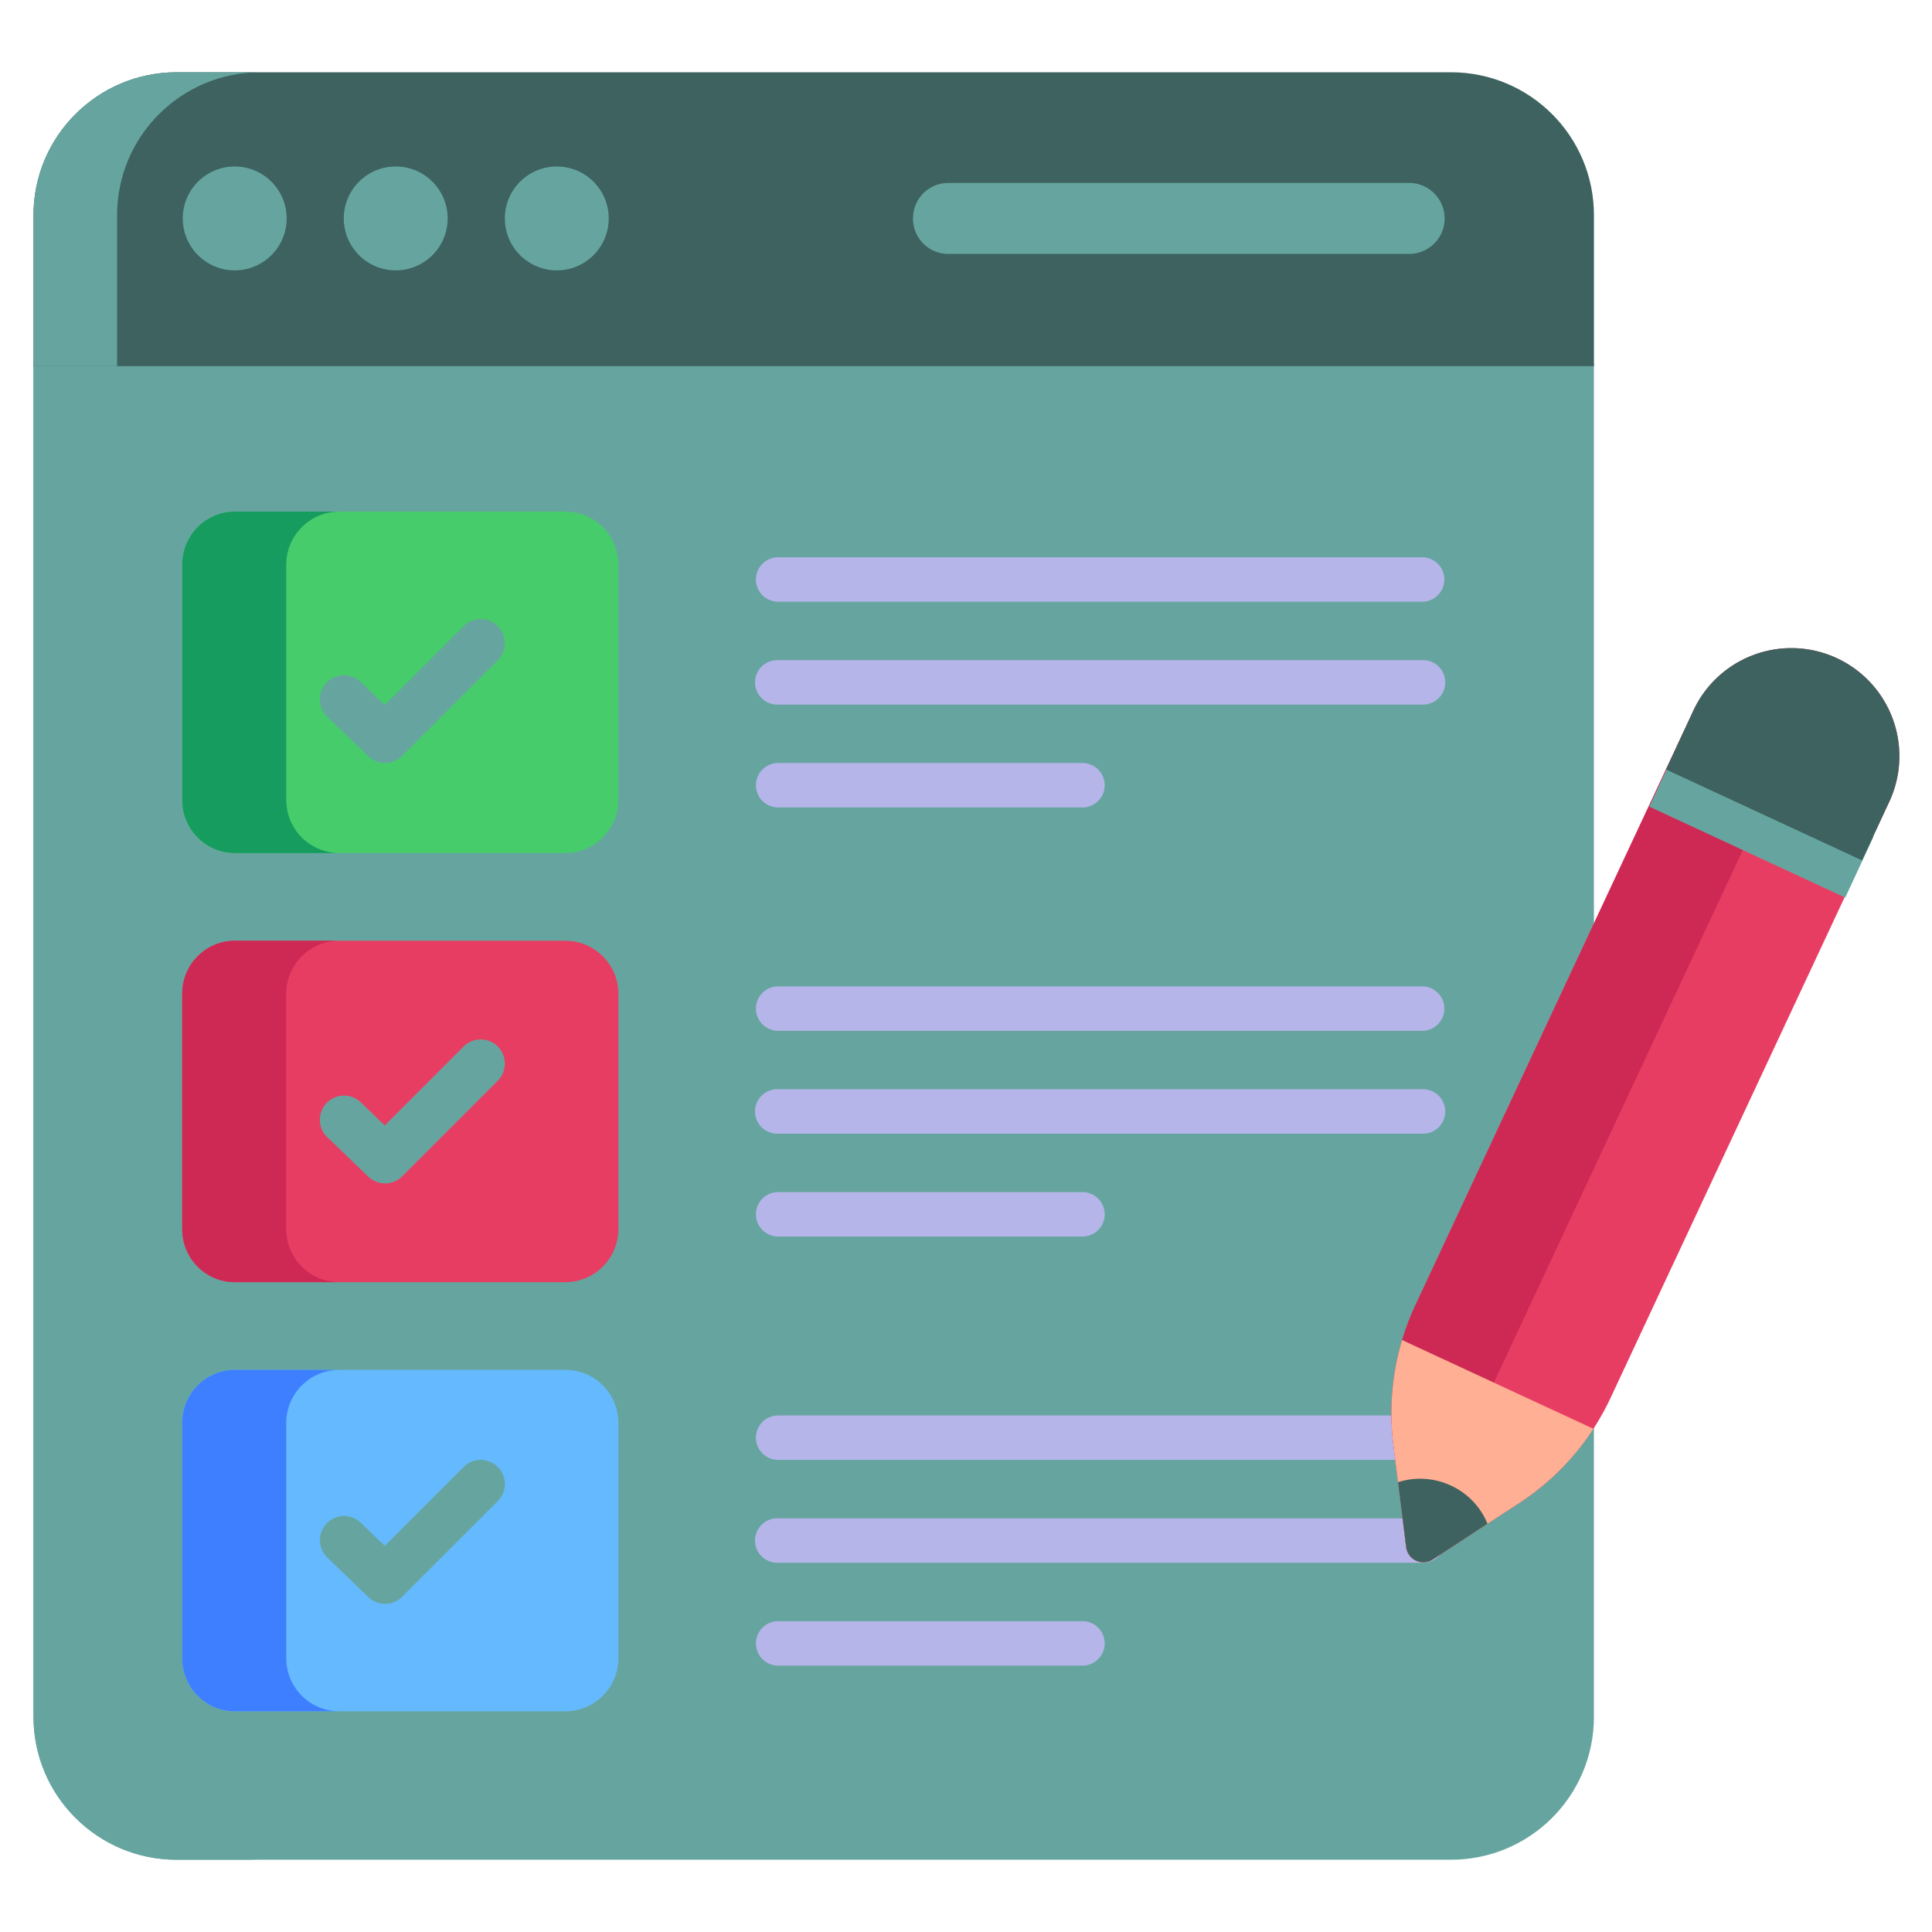
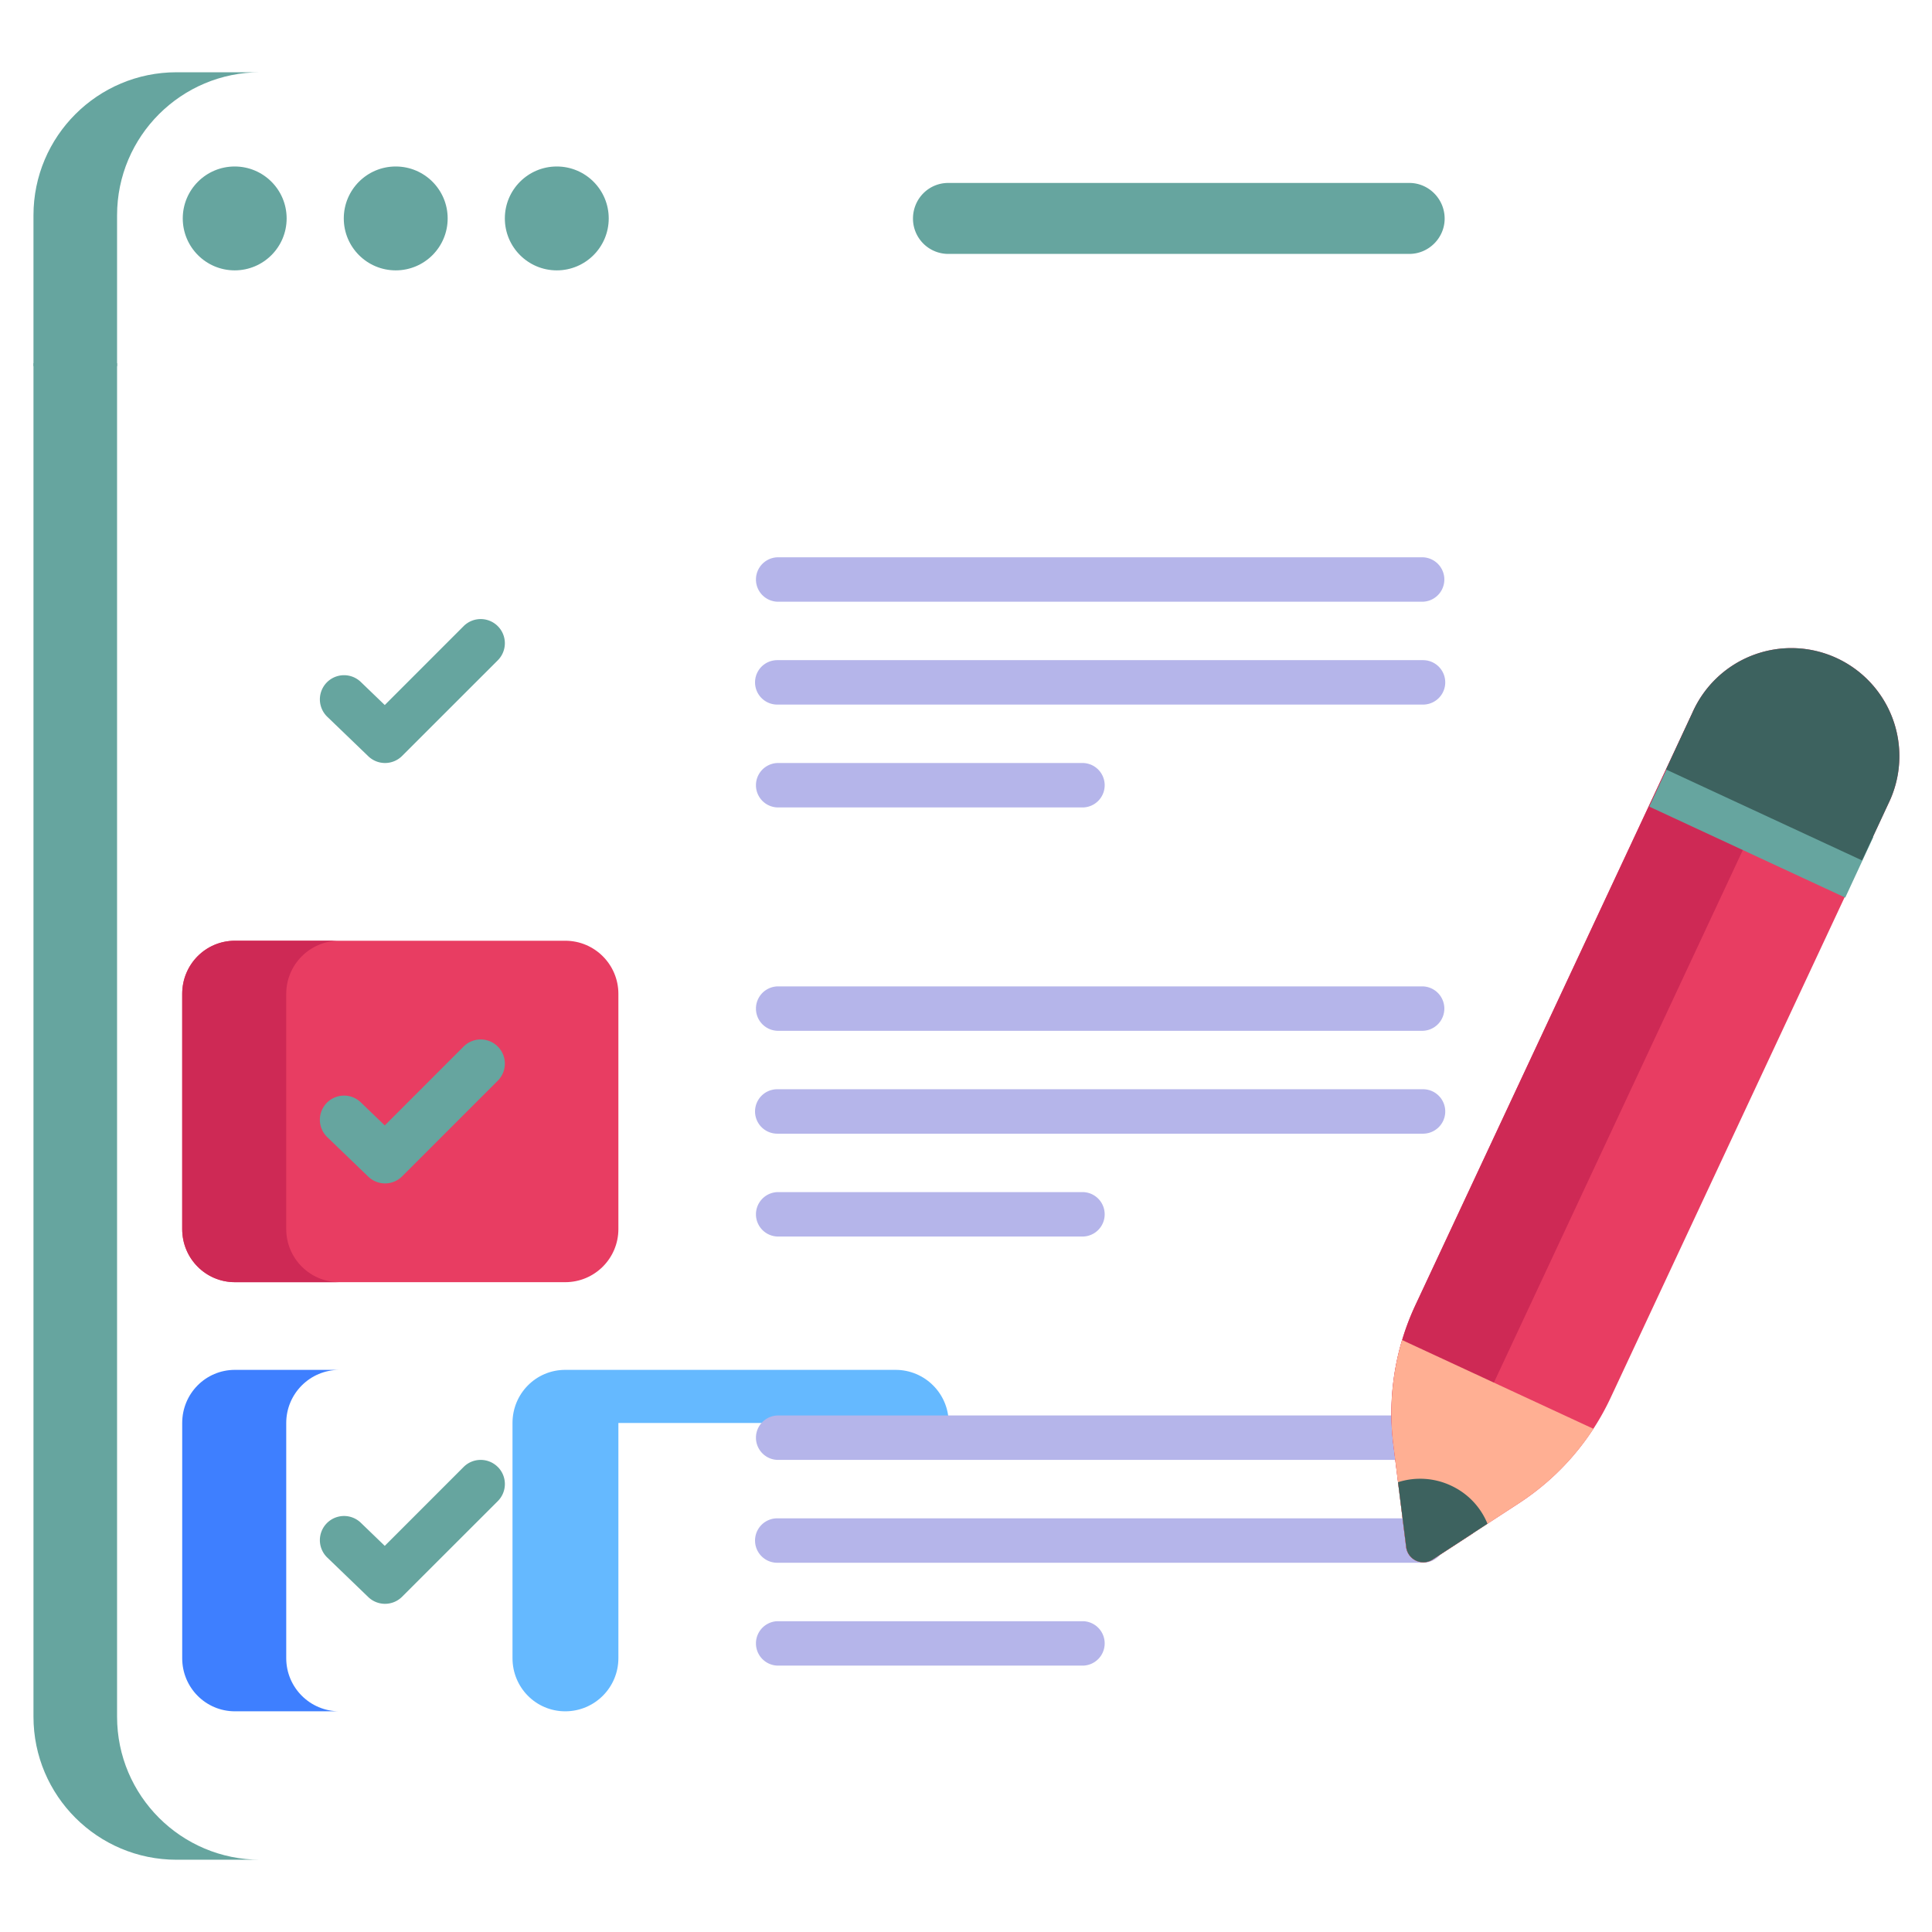
<svg xmlns="http://www.w3.org/2000/svg" width="512" height="512" x="0" y="0" viewBox="0 0 52 52" style="enable-background:new 0 0 512 512" xml:space="preserve" class="">
  <g>
-     <path fill="#66a59f" d="M.901 9.775v36.43c0 2.13 1.73 3.85 3.85 3.85h34.3c2.13 0 3.85-1.72 3.85-3.85V9.775z" opacity="1" data-original="#deddff" class="" />
    <path fill="#66a59f" d="M7.001 50.055h-2.25c-2.12 0-3.85-1.72-3.85-3.85V9.775h2.25v36.43c0 2.13 1.73 3.85 3.85 3.85z" opacity="1" data-original="#c6c6f7" class="" />
-     <path fill="#3d625f" d="M42.901 5.795v4.06h-42v-4.06c0-2.13 1.73-3.85 3.85-3.85h34.3c2.13 0 3.85 1.72 3.85 3.85z" opacity="1" data-original="#5b5e8b" class="" />
    <path fill="#66a59f" d="M7.001 1.945c-2.12 0-3.85 1.72-3.85 3.85v4.06H.901v-4.06c0-2.13 1.73-3.85 3.85-3.85z" opacity="1" data-original="#312e4b" class="" />
    <g fill="#deddff">
      <circle cx="6.317" cy="5.879" r="1.398" fill="#66a59f" opacity="1" data-original="#deddff" class="" />
      <circle cx="10.651" cy="5.879" r="1.398" fill="#66a59f" opacity="1" data-original="#deddff" class="" />
      <circle cx="14.986" cy="5.879" r="1.398" fill="#66a59f" opacity="1" data-original="#deddff" class="" />
      <path d="M38.883 5.884c0 .52-.43.95-.95.95h-12.41a.95.95 0 0 1-.95-.95c0-.53.42-.96.95-.96h12.41c.52 0 .95.43.95.96z" fill="#66a59f" opacity="1" data-original="#deddff" class="" />
    </g>
-     <path fill="#65b9ff" d="M16.644 38.3v6.33c0 .79-.64 1.43-1.43 1.43h-8.89c-.79 0-1.42-.64-1.42-1.43V38.3c0-.79.63-1.43 1.42-1.43h8.89c.79 0 1.43.64 1.43 1.43z" opacity="1" data-original="#65b9ff" />
+     <path fill="#65b9ff" d="M16.644 38.3v6.33c0 .79-.64 1.43-1.43 1.43c-.79 0-1.42-.64-1.42-1.43V38.3c0-.79.63-1.43 1.42-1.43h8.89c.79 0 1.43.64 1.43 1.43z" opacity="1" data-original="#65b9ff" />
    <path fill="#3e7fff" d="M9.134 46.06h-2.81c-.79 0-1.42-.64-1.42-1.43V38.3c0-.79.63-1.43 1.42-1.43h2.81c-.79 0-1.43.64-1.43 1.43v6.33c0 .79.64 1.43 1.43 1.43z" opacity="1" data-original="#3e7fff" />
    <path fill="#b5b5ea" d="M38.301 39.293H20.92a.598.598 0 0 1 0-1.195h17.381a.598.598 0 0 1 0 1.195zM38.301 42.062H20.92a.598.598 0 0 1 0-1.196h17.381a.598.598 0 0 1 0 1.196zM29.159 44.83H20.92a.598.598 0 0 1 0-1.195h8.239a.598.598 0 0 1 0 1.195z" opacity="1" data-original="#b5b5ea" class="" />
    <path fill="#e83d62" d="M16.644 26.75v6.33c0 .79-.64 1.43-1.43 1.43h-8.89c-.79 0-1.42-.64-1.42-1.43v-6.33c0-.79.63-1.43 1.42-1.43h8.89c.79 0 1.43.64 1.43 1.43z" opacity="1" data-original="#e83d62" class="" />
    <path fill="#ce2955" d="M9.134 34.51h-2.81c-.79 0-1.42-.64-1.42-1.43v-6.33c0-.79.63-1.43 1.42-1.43h2.81c-.79 0-1.43.64-1.43 1.43v6.33c0 .79.64 1.43 1.43 1.43z" opacity="1" data-original="#ce2955" class="" />
    <path fill="#b5b5ea" d="M38.301 27.744H20.92a.598.598 0 0 1 0-1.195h17.381a.598.598 0 0 1 0 1.195zM38.301 30.513H20.92a.598.598 0 0 1 0-1.196h17.381a.598.598 0 0 1 0 1.196zM29.159 33.281H20.92a.598.598 0 0 1 0-1.195h8.239a.598.598 0 0 1 0 1.195z" opacity="1" data-original="#b5b5ea" class="" />
-     <path fill="#46cc6b" d="M16.644 15.2v6.33c0 .79-.64 1.43-1.43 1.43h-8.89c-.79 0-1.42-.64-1.42-1.43V15.2c0-.79.63-1.43 1.42-1.43h8.89c.79 0 1.43.64 1.43 1.43z" opacity="1" data-original="#46cc6b" class="" />
-     <path fill="#179c5f" d="M9.134 22.96h-2.81c-.79 0-1.42-.64-1.42-1.43V15.2c0-.79.63-1.43 1.42-1.43h2.81c-.79 0-1.43.64-1.43 1.43v6.33c0 .79.64 1.43 1.43 1.43z" opacity="1" data-original="#179c5f" class="" />
    <path fill="#b5b5ea" d="M38.301 16.195H20.92a.598.598 0 0 1 0-1.195h17.381a.598.598 0 0 1 0 1.195zM38.301 18.964H20.92a.598.598 0 0 1 0-1.196h17.381a.598.598 0 0 1 0 1.196zM29.159 21.732H20.92a.598.598 0 0 1 0-1.195h8.239a.598.598 0 0 1 0 1.195z" opacity="1" data-original="#b5b5ea" class="" />
    <path fill="#e83d62" d="m50.828 21.626-7.469 15.976a6.849 6.849 0 0 1-2.474 2.857l-2.326 1.515a.462.462 0 0 1-.71-.33l-.347-2.753a6.849 6.849 0 0 1 .582-3.737l7.469-15.975a2.908 2.908 0 1 1 5.275 2.447z" opacity="1" data-original="#e83d62" class="" />
    <path fill="#ce2955" d="M51.006 19.7a2.89 2.89 0 0 0-3.35 1.58l-7.47 15.98a6.836 6.836 0 0 0-.58 3.73l.04.28-1.09.71a.47.47 0 0 1-.71-.33l-.34-2.76c-.16-1.27.04-2.57.58-3.74l7.47-15.97c.67-1.46 2.4-2.09 3.86-1.41.83.38 1.39 1.11 1.59 1.93z" opacity="1" data-original="#ce2955" class="" />
    <path fill="#ffaf93" d="M42.887 38.456a6.84 6.84 0 0 1-2.003 2.002l-.848.554-1.477.964a.464.464 0 0 1-.71-.33l-.222-1.752-.125-1.004a6.897 6.897 0 0 1 .235-2.823z" opacity="1" data-original="#ffaf93" />
    <path fill="#66a59f" d="m44.39 21.71.756-1.627 5.274 2.448-.755 1.628z" opacity="1" data-original="#deddff" class="" />
    <g fill="#5b5e8b">
      <path d="m50.117 23.158.711-1.532a2.908 2.908 0 1 0-5.275-2.447l-.711 1.532zM40.036 41.012l-1.477.964a.464.464 0 0 1-.71-.33l-.222-1.752a1.954 1.954 0 0 1 1.424.09c.467.216.805.589.985 1.028z" fill="#3d625f" opacity="1" data-original="#5b5e8b" class="" />
    </g>
    <g fill="#deddff">
      <path d="M13.398 16.853a.65.65 0 0 0-.92 0l-2.122 2.123-.645-.621a.65.65 0 0 0-.902.937l1.104 1.063a.65.65 0 0 0 .91-.009l2.575-2.574a.65.65 0 0 0 0-.919zM13.398 28.168a.65.65 0 0 0-.92 0l-2.122 2.123-.645-.621a.65.65 0 0 0-.902.937l1.104 1.063a.65.65 0 0 0 .91-.008l2.575-2.575a.65.65 0 0 0 0-.919zM13.398 39.484a.65.65 0 0 0-.92 0l-2.122 2.123-.645-.622a.65.65 0 0 0-.902.937l1.104 1.064a.65.65 0 0 0 .91-.01l2.575-2.573a.65.65 0 0 0 0-.92z" fill="#66a59f" opacity="1" data-original="#deddff" class="" />
    </g>
  </g>
</svg>